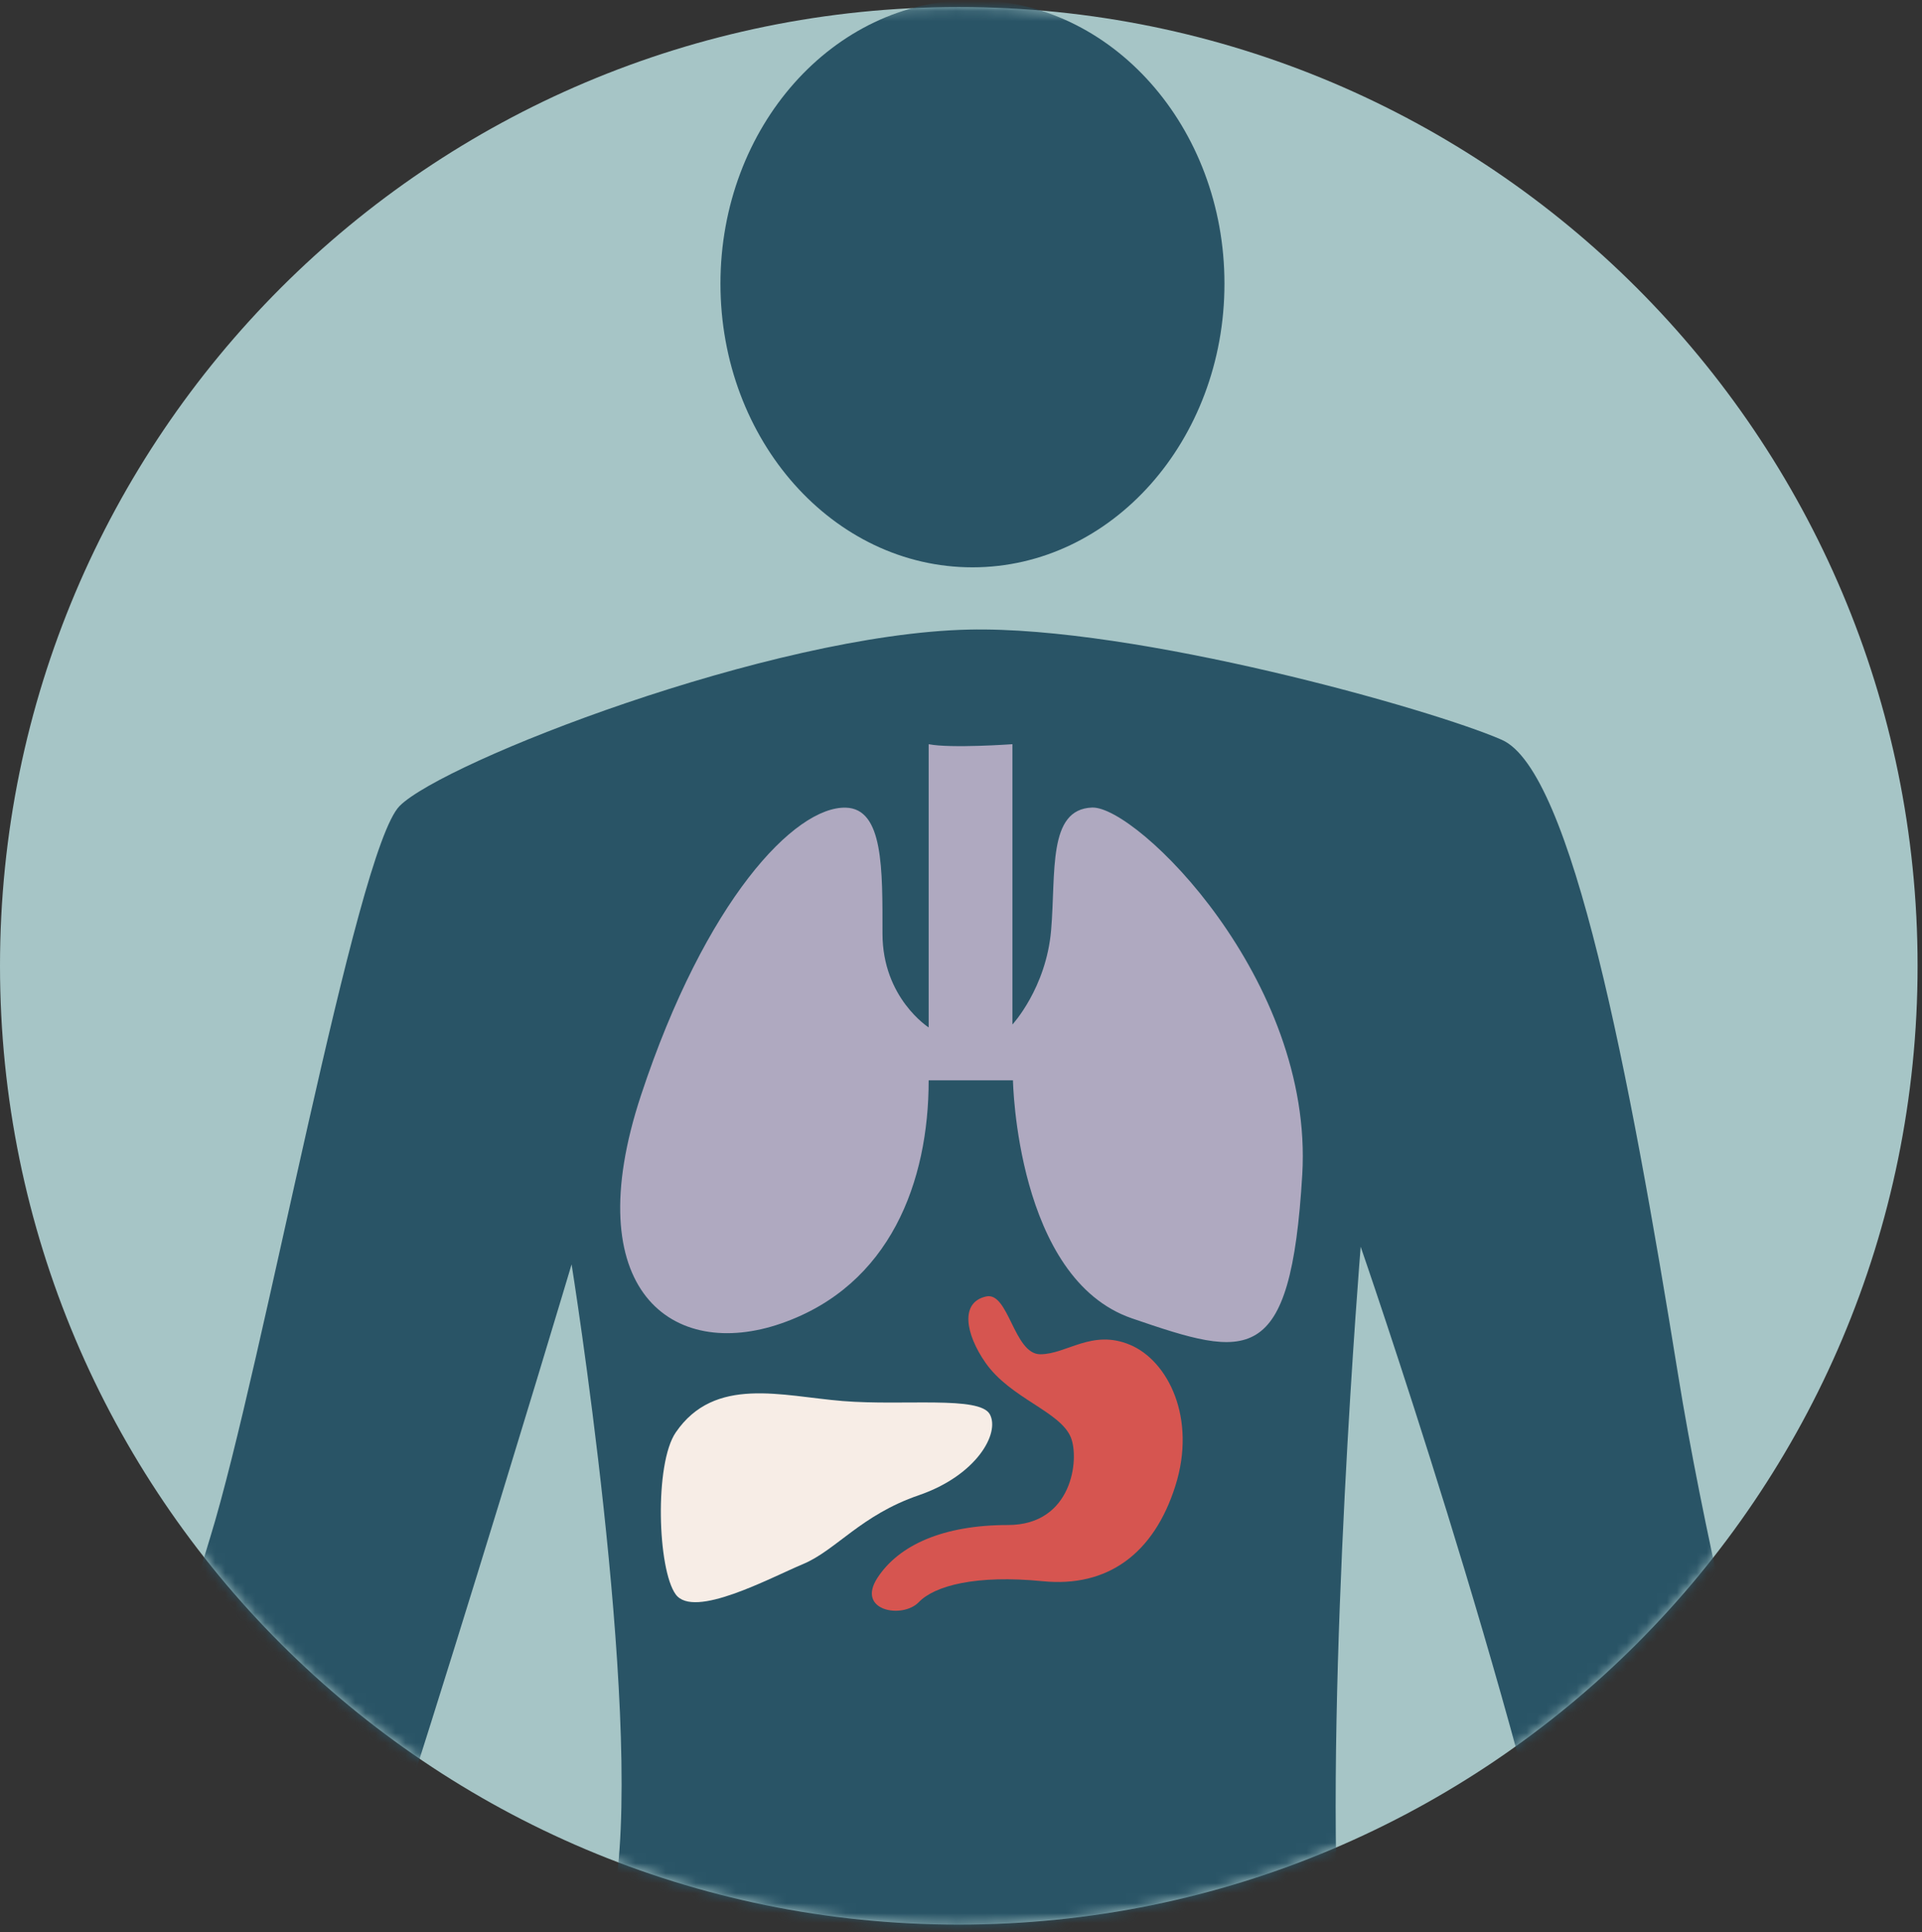
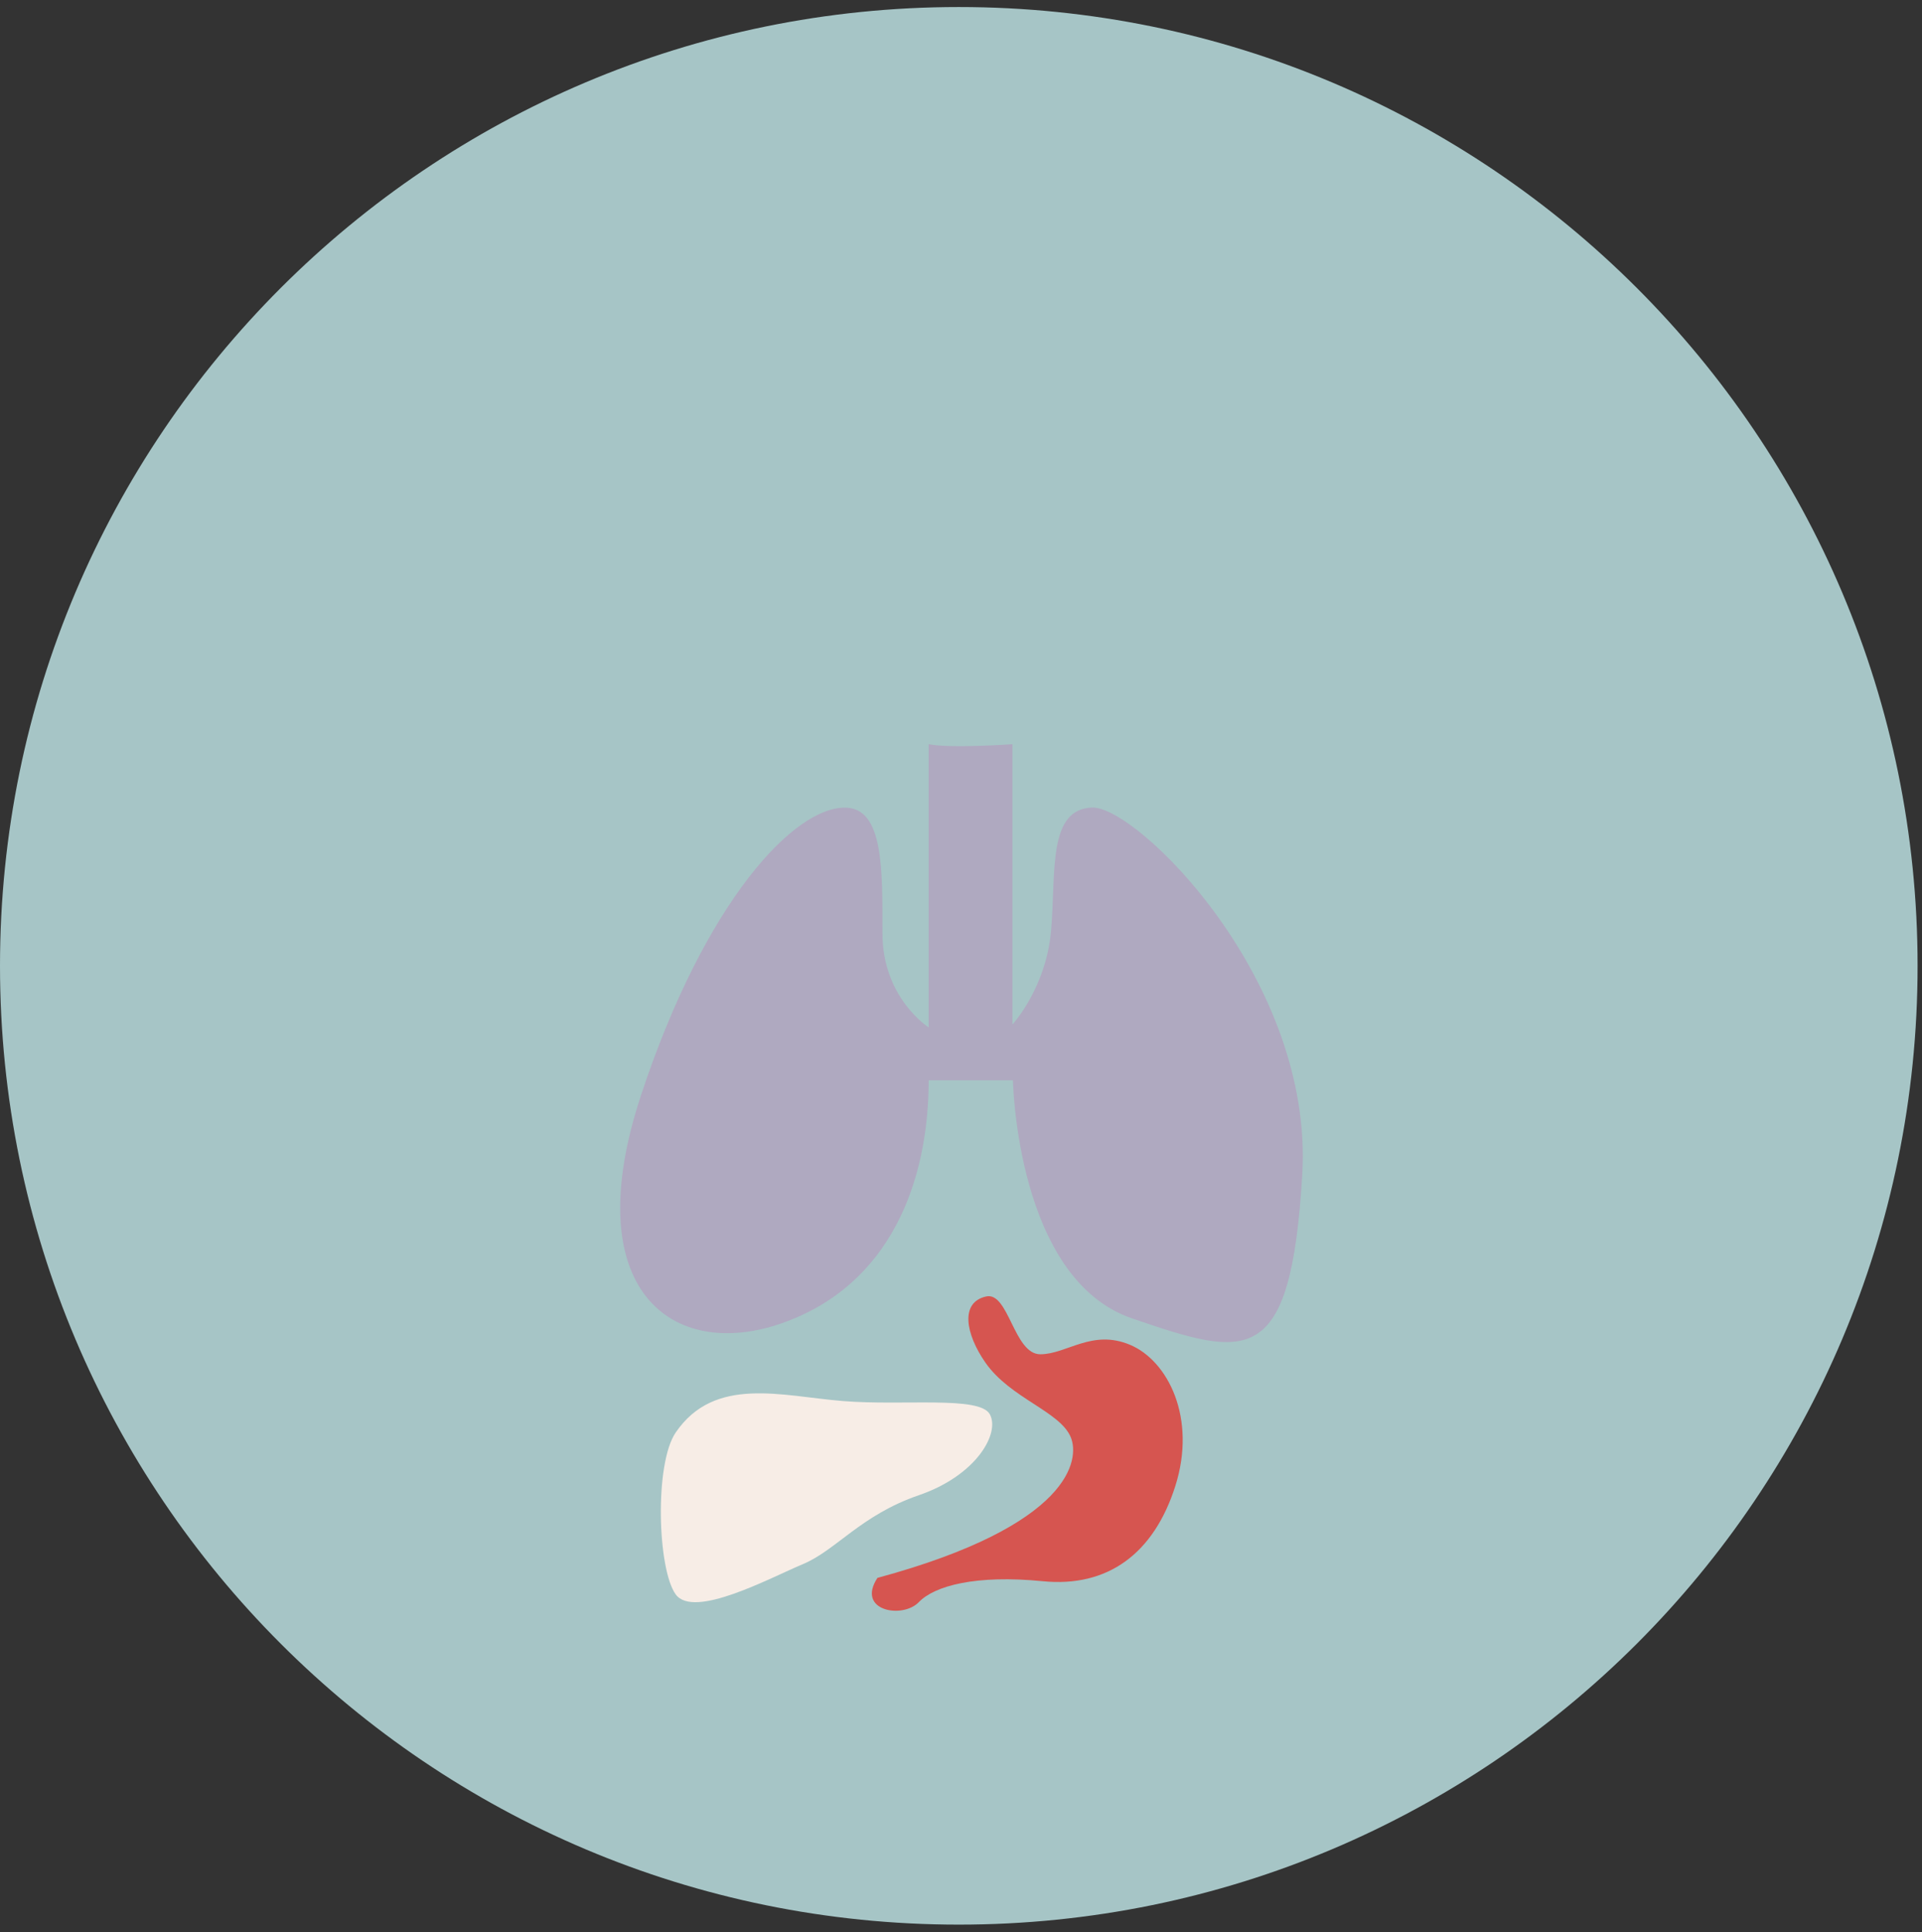
<svg xmlns="http://www.w3.org/2000/svg" xmlns:xlink="http://www.w3.org/1999/xlink" width="192px" height="193px" viewBox="0 0 192 193" version="1.1">
  <rect x="0" y="0" width="192" height="193" fill="#333333" stroke="none" />
  <title>Slice 1</title>
  <desc>Created with Sketch.</desc>
  <defs>
    <path d="M0,95.874 C0,148.772 42.881,191.654 95.78,191.654 L95.78,191.654 C148.677,191.654 191.559,148.772 191.559,95.874 L191.559,95.874 C191.559,42.977 148.677,0.095 95.78,0.095 L95.78,0.095 C42.881,0.095 0,42.977 0,95.874" id="path-1" />
  </defs>
  <g id="Page-1" stroke="none" stroke-width="1" fill="none" fill-rule="evenodd">
    <g id="Group-13">
      <path d="M191.559,96.482 C191.559,149.38 148.677,192.262 95.78,192.262 C42.882,192.262 0,149.38 0,96.482 C0,43.585 42.882,0.703 95.78,0.703 C148.677,0.703 191.559,43.585 191.559,96.482" id="Fill-1" fill="#A6C5C6" />
      <g id="Group-5" transform="translate(0, 0.608)">
        <mask id="mask-2" fill="white">
          <use xlink:href="#path-1" />
        </mask>
        <g id="Clip-4" />
-         <path d="M39.926,79.899 C35.522,84.303 26.275,135.826 20.99,153 C15.706,170.174 0.293,224.339 2.054,230.945 C3.816,237.55 21.431,231.385 28.476,214.651 C35.522,197.917 57.1,125.697 57.1,125.697 C57.1,125.697 64.146,169.734 61.504,187.789 C58.862,205.844 54.018,249 54.018,249 L137.687,249 C137.687,249 135.045,219.055 133.724,193.073 C132.403,167.092 135.926,123.936 135.926,123.936 C135.926,123.936 151.779,169.734 157.504,199.238 C163.229,228.743 193.614,233.587 189.21,221.716 C184.806,209.846 172.476,166.651 167.632,136.707 C162.788,106.761 157.063,76.376 150.018,73.294 C142.972,70.211 113.463,61.913 96.777,62.285 C77.005,62.725 44.33,75.496 39.926,79.899 M122.318,27.729 C122.318,43.379 111.048,56.066 97.145,56.066 C83.242,56.066 71.971,43.379 71.971,27.729 C71.971,12.079 83.242,-0.608 97.145,-0.608 C111.048,-0.608 122.318,12.079 122.318,27.729" id="Fill-3" fill="#295466" mask="url(#mask-2)" />
      </g>
      <g id="Group-12" transform="translate(61, 73.608)">
        <path d="M31.77,0.734 C33.971,1.174 40.136,0.734 40.136,0.734 L40.136,28.737 C40.136,28.737 43.505,25.104 44.001,19.324 C44.496,13.545 43.635,7.228 48.093,7.063 C52.551,6.898 70.246,24.239 69.091,43.725 C67.936,63.211 63.642,62.055 52.081,58.092 C40.522,54.129 40.191,34.312 40.191,34.312 L31.77,34.312 C31.77,44.385 27.971,54.789 17.073,58.587 C6.173,62.385 -3.405,55.284 3.035,35.798 C9.476,16.312 18.404,6.939 23.492,7.073 C27.258,7.172 27.157,13.214 27.157,19.654 C27.157,26.095 31.77,29.027 31.77,29.027 L31.77,0.734 Z" id="Fill-6" fill="#AFA9C0" />
        <path d="M6.504,69.487 C10.395,63.8 17.073,65.854 23.183,66.349 C29.293,66.844 36.858,65.811 37.88,67.674 C38.914,69.558 36.559,73.78 30.779,75.762 C24.999,77.744 22.522,81.255 19.219,82.637 C15.917,84.019 8.32,88.147 6.504,85.67 C4.687,83.193 4.357,72.624 6.504,69.487" id="Fill-8" fill="#F7EDE6" />
-         <path d="M37.519,55.902 C39.766,55.412 40.278,61.678 42.92,61.678 C45.562,61.678 48.088,59.137 51.886,60.733 C55.684,62.328 58.558,68.062 56.412,74.832 C54.265,81.603 49.648,84.992 43.164,84.349 C36.487,83.687 32.358,84.801 30.779,86.445 C29.159,88.131 24.504,87.321 26.65,84.018 C28.797,80.715 33.256,78.734 39.696,78.734 C46.137,78.734 46.848,72.128 45.972,69.982 C44.909,67.379 39.932,66.094 37.436,62.507 C35.453,59.657 34.875,56.479 37.519,55.902" id="Fill-10" fill="#D65550" />
+         <path d="M37.519,55.902 C39.766,55.412 40.278,61.678 42.92,61.678 C45.562,61.678 48.088,59.137 51.886,60.733 C55.684,62.328 58.558,68.062 56.412,74.832 C54.265,81.603 49.648,84.992 43.164,84.349 C36.487,83.687 32.358,84.801 30.779,86.445 C29.159,88.131 24.504,87.321 26.65,84.018 C46.137,78.734 46.848,72.128 45.972,69.982 C44.909,67.379 39.932,66.094 37.436,62.507 C35.453,59.657 34.875,56.479 37.519,55.902" id="Fill-10" fill="#D65550" />
      </g>
    </g>
  </g>
</svg>